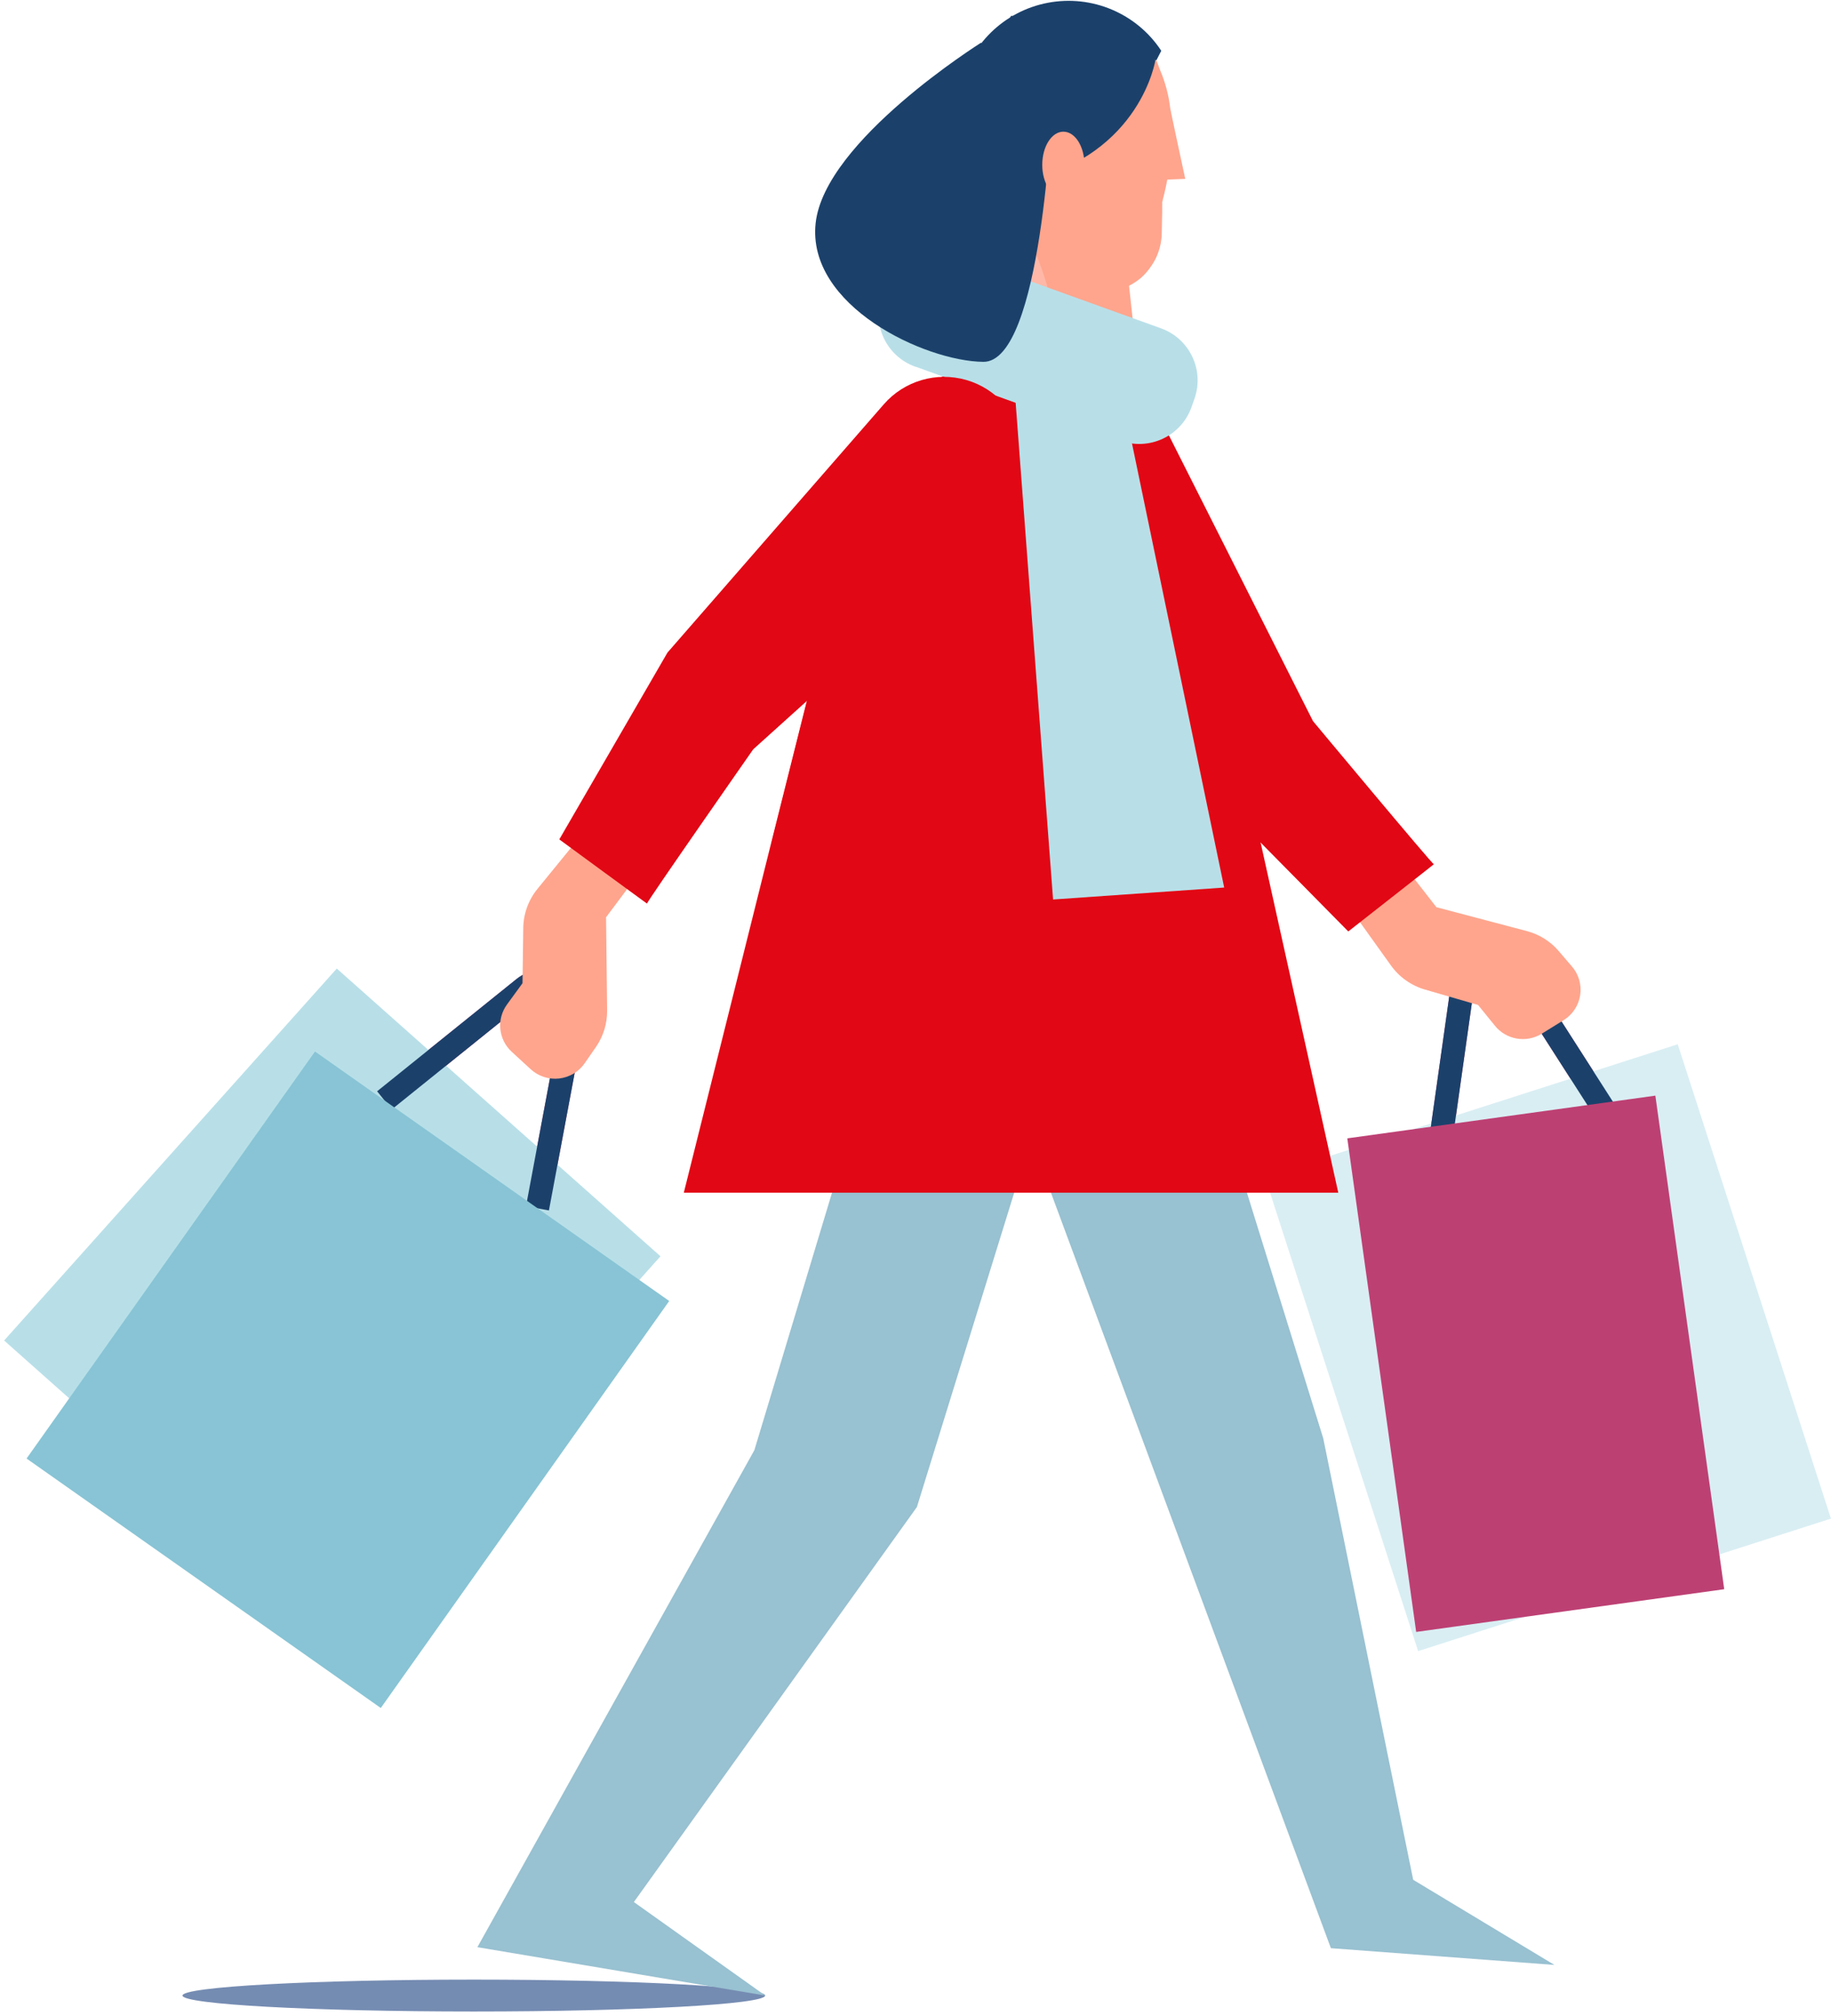
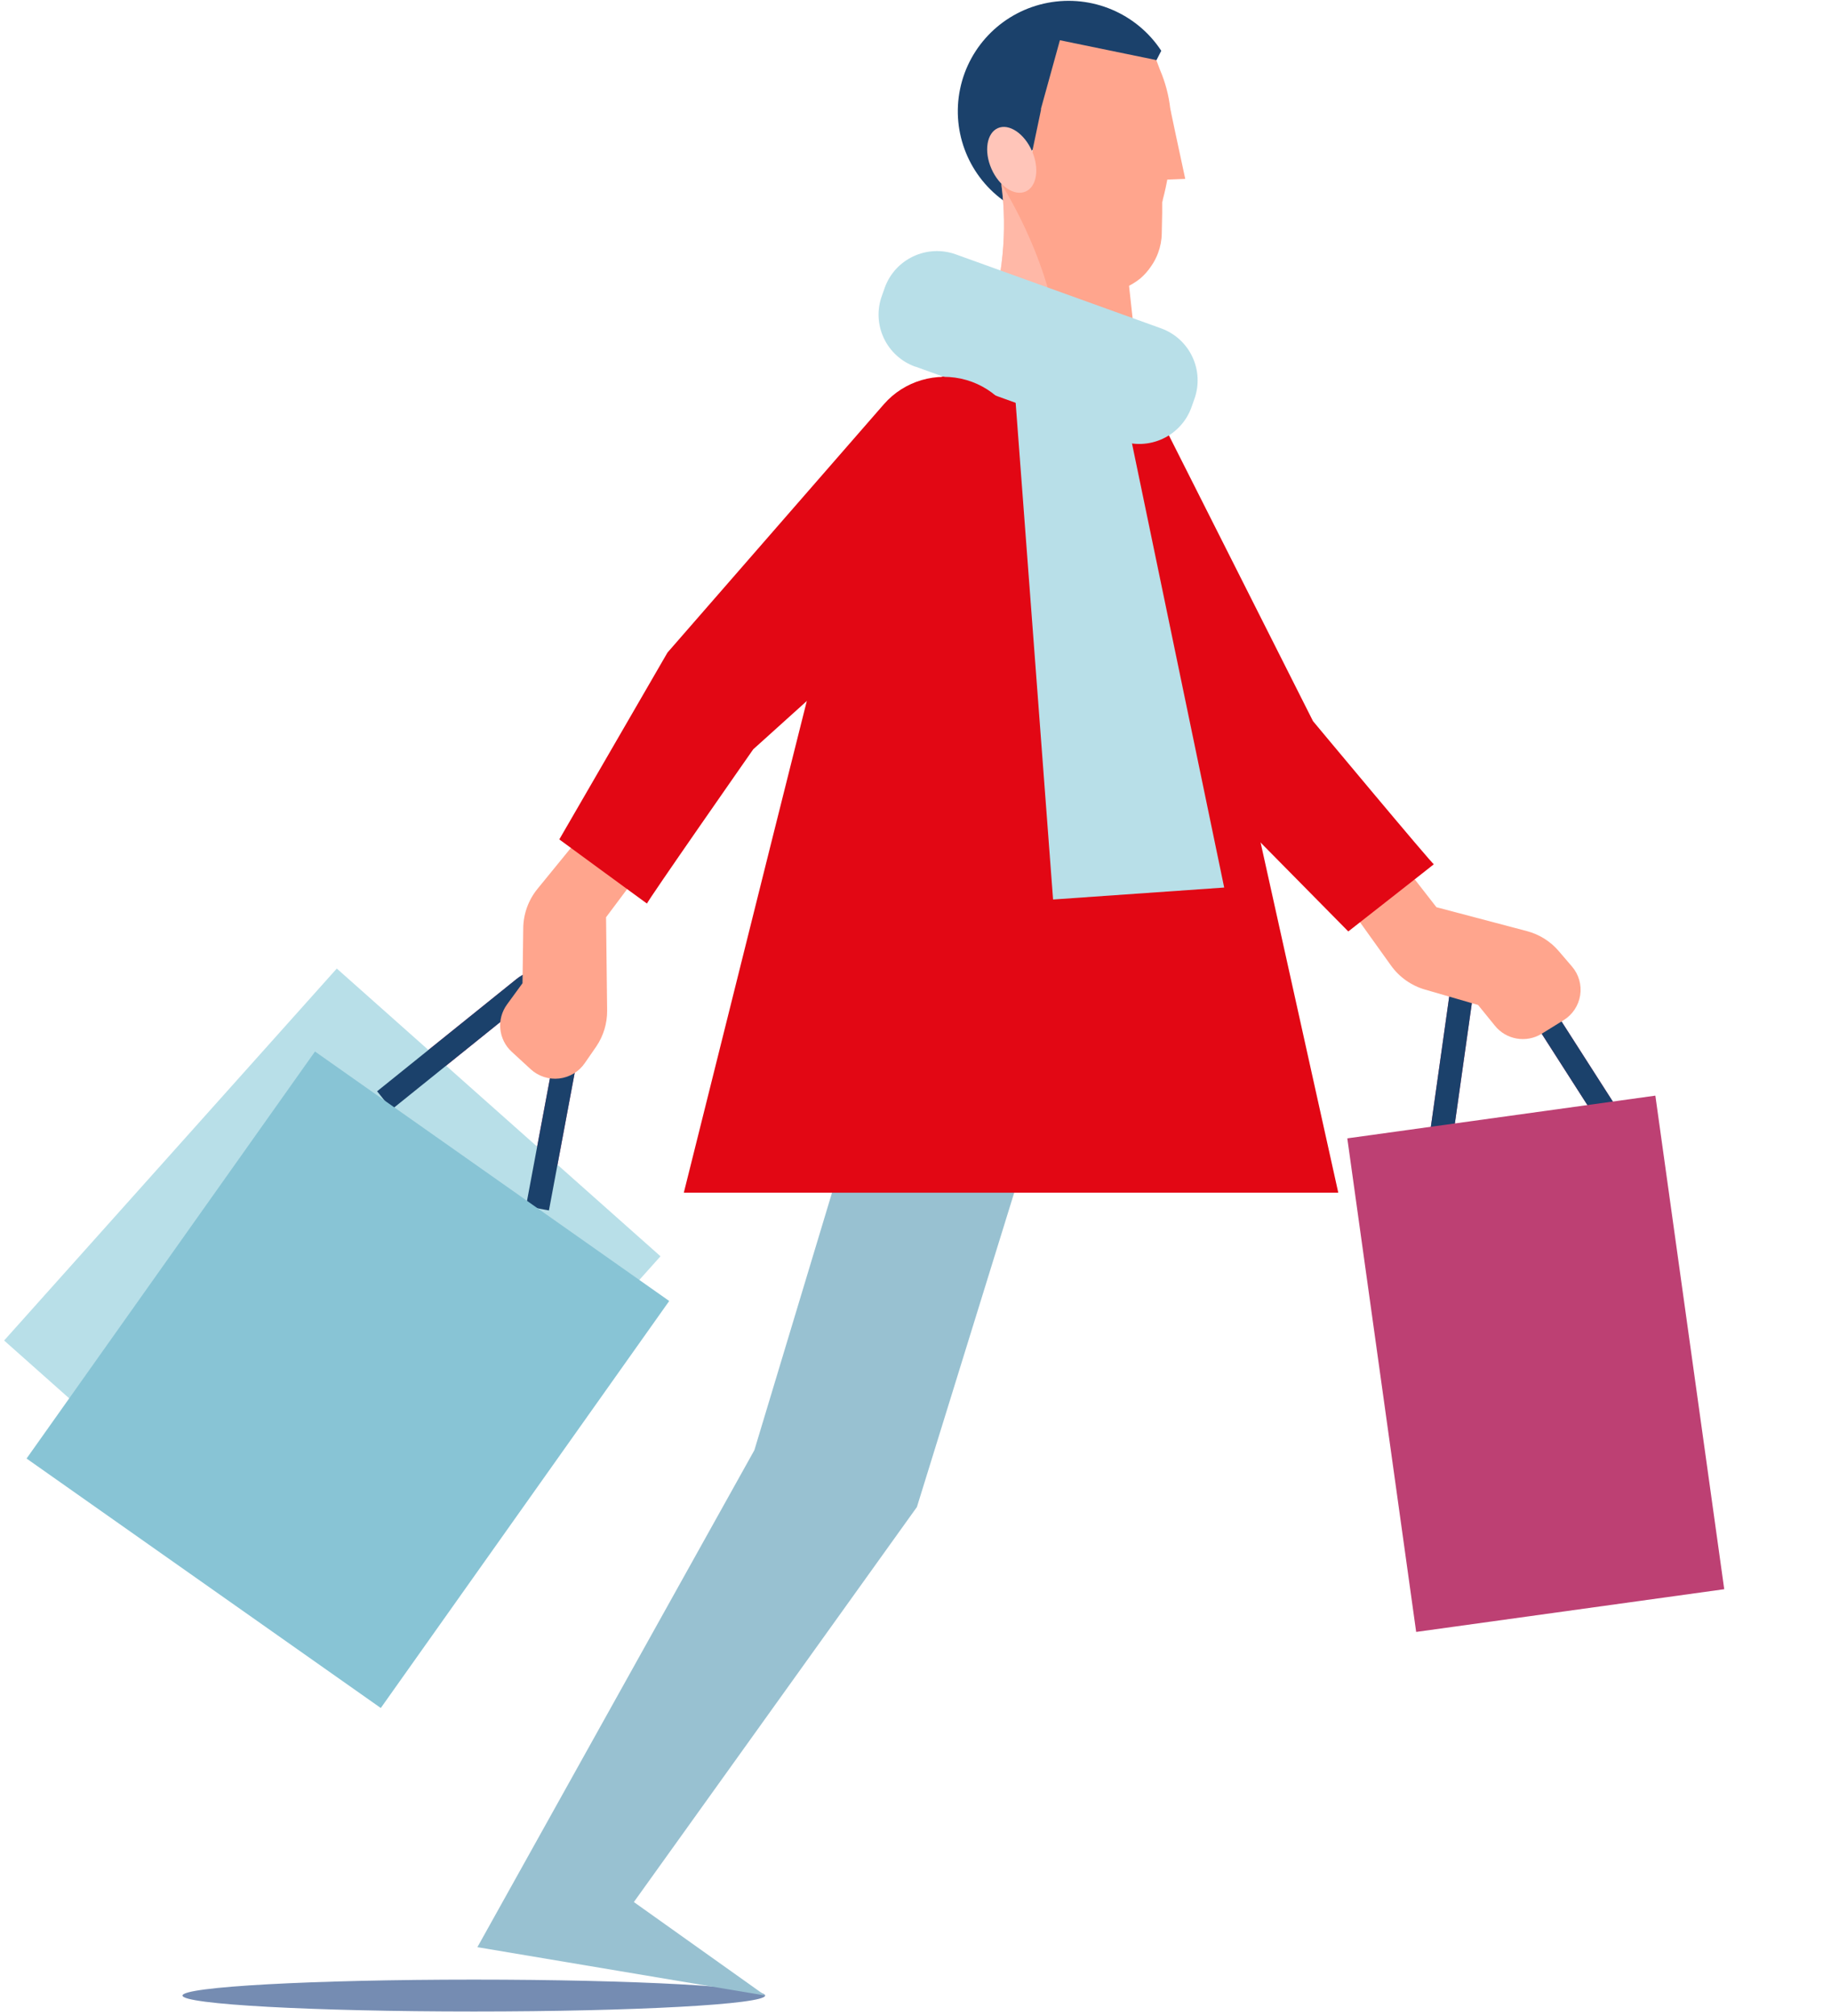
<svg xmlns="http://www.w3.org/2000/svg" width="109px" height="120px" viewBox="0 0 109 120" version="1.1">
  <title>shopping-02</title>
  <desc>Created with Sketch.</desc>
  <g id="Ikoner-och-illustrationer" stroke="none" stroke-width="1" fill="none" fill-rule="evenodd">
    <g id="Santander-illustrations" transform="translate(-514, -1371)">
      <g id="shopping" transform="translate(363, 1371)">
        <g id="shopping-02" transform="translate(205.5, 60) scale(-1, 1) translate(-205.5, -60) translate(151, 0)">
          <path d="M98.135,118.77 C98.135,118.247 90.371,117.822 80.794,117.822 C71.217,117.822 63.453,118.247 63.453,118.77 C63.453,119.294 71.222,119.719 80.794,119.719 C90.366,119.719 98.135,119.294 98.135,118.77" id="Path" fill="#758CB2" />
          <path d="M12.386,67.788 L18.619,58.059 C19.033,57.434 19.79,57.125 20.525,57.281 C21.261,57.437 21.826,58.026 21.949,58.765 L23.435,69.299" id="Path" stroke="#BD4073" stroke-width="1.388" />
-           <polygon id="Rectangle" fill="#D9EEF3" transform="translate(16.851, 80.211) rotate(-72.15) translate(-16.851, -80.211) " points="2.004 67.292 31.673 67.32 31.697 93.131 2.029 93.102" />
          <path d="M12.386,67.788 L18.619,58.059 C19.033,57.434 19.79,57.125 20.525,57.281 C21.261,57.437 21.826,58.026 21.949,58.765 L23.435,69.299" id="Path" stroke="#1B416B" stroke-width="1.388" />
          <polygon id="Rectangle" fill="#BD4073" transform="translate(17.576, 81.169) rotate(-82.08) translate(-17.576, -81.169) " points="2.741 71.905 32.402 71.918 32.411 90.432 2.75 90.419" />
          <path d="M24.773,52.346 L23.489,53.995 L18.104,55.417 C17.366,55.611 16.706,56.024 16.211,56.602 L15.419,57.526 C15.014,57.997 14.836,58.621 14.932,59.234 C15.027,59.847 15.386,60.388 15.914,60.716 L17.222,61.526 C18.145,62.094 19.35,61.882 20.021,61.032 L21.012,59.812 L24.163,58.899 C24.986,58.662 25.704,58.153 26.2,57.457 L28.895,53.694 L24.773,52.346 Z" id="Path" fill="#FFA58D" />
          <path d="M39.721,25.304 L30.837,42.919 C30.837,42.919 23.707,51.477 23.643,51.437 C23.579,51.398 28.736,55.437 28.736,55.437 L37.764,46.286 L48.624,29.99 C49.663,28.45 49.705,26.448 48.73,24.867 C47.755,23.286 45.943,22.418 44.095,22.647 L43.402,22.726 C41.814,22.912 40.425,23.88 39.706,25.304" id="Path" fill="#E20714" />
          <polygon id="Path" fill="#98C1D1" points="57.215 63.511 64.092 86.311 80.581 115.891 63.443 118.77 71.266 113.205 54.416 89.694 46.31 63.511" />
-           <polygon id="Path" fill="#98C1D1" points="38.091 60.301 30.228 85.6 24.872 111.881 16.464 116.948 29.772 115.951 50.066 61.195" />
          <path d="M68.293,70.988 L29.331,70.988 L38.893,27.891 C39.675,24.352 42.822,21.831 46.459,21.832 L49.927,21.832 C53.483,21.83 56.584,24.241 57.448,27.679 L59.653,36.469 L63.086,50.148 L68.293,70.988 Z" id="Path" fill="#E20714" />
          <g id="Group" style="mix-blend-mode: multiply;" transform="translate(52.023, 33.58)" fill="#E20714">
-             <path d="M11.044,16.568 C6.817,11.627 3.218,6.185 0.327,0.365 L7.61,2.889 L11.044,16.568 Z" id="Path" />
-           </g>
+             </g>
          <path d="M77.004,71.916 L74.878,60.558 C74.737,59.81 75.08,59.053 75.736,58.663 C76.391,58.273 77.222,58.331 77.816,58.81 L86.115,65.491" id="Path" stroke="#BD4073" stroke-width="1.388" />
          <polygon id="Rectangle" fill="#B8DFE8" transform="translate(89.217, 77.277) rotate(-41.72) translate(-89.217, -77.277) " points="76.303 62.405 102.083 62.447 102.132 92.15 76.351 92.108" />
          <path d="M77.004,71.916 L74.878,60.558 C74.737,59.81 75.08,59.053 75.736,58.663 C76.391,58.273 77.222,58.331 77.816,58.81 L86.115,65.491" id="Path" stroke="#1B416B" stroke-width="1.388" />
          <path d="M39.869,3.022 L40.414,4.084 L45.582,3.491 L46.434,7.521 L47.598,9.002 L49.085,12.064 C51.295,10.572 52.385,7.899 51.845,5.293 C51.305,2.687 49.242,0.662 46.619,0.165 C43.996,-0.332 41.331,0.796 39.869,3.022" id="Path" fill="#1B416B" />
          <path d="M41.831,16.612 L41.271,21.728 C42.791,22.16 44.389,22.239 45.944,21.96 C47.645,21.658 49.17,20.731 50.219,19.363 C49.305,16.664 49.02,13.793 49.387,10.968 C49.471,10.303 49.595,9.643 49.758,8.993 L41.831,16.612 Z" id="Path" fill="#FFA58D" />
          <g id="Group" opacity="0.6" style="mix-blend-mode: multiply;" transform="translate(45.582, 10.864)" fill="#FFC5B9">
            <g id="Path">
              <path d="M0.362,11.086 C2.063,10.784 3.588,9.857 4.637,8.489 C3.723,5.79 3.438,2.919 3.805,0.094 C3.805,0.094 0.233,5.585 0.337,11.096" />
            </g>
          </g>
          <path d="M40.162,3.58 L39.949,4.148 C39.632,4.884 39.425,5.663 39.334,6.459 L39.334,6.459 C39.237,7.294 39.22,8.135 39.285,8.973 L39.285,8.973 C39.362,9.959 39.527,10.935 39.78,11.891 L39.78,11.891 C39.78,11.975 39.815,12.02 39.815,12.02 L39.815,12.672 L39.84,13.891 C39.845,14.291 39.921,14.687 40.062,15.062 C40.161,15.329 40.292,15.583 40.454,15.817 C40.639,16.101 40.865,16.357 41.123,16.578 C41.257,16.687 41.4,16.786 41.549,16.874 C41.628,16.923 41.707,16.968 41.787,17.007 C41.849,17.041 41.914,17.071 41.98,17.096 L42.282,17.23 L47.688,13.23 L48.252,12.504 L48.029,11.427 L47.891,10.765 L47.801,10.341 L47.564,9.091 L47.524,8.894 L47.524,8.894 L47.029,6.538 L47.029,6.464 L45.904,2.395 L40.216,3.565 L40.162,3.58 Z" id="Path" fill="#FFA58D" />
          <polygon id="Path" fill="#FFA58D" points="39.344 6.42 39.334 6.459 39.334 6.469 38.997 8.064 38.442 10.647 39.953 10.706 40.102 12.365 40.31 11.941 40.484 10.933 40.672 9.812" />
          <path d="M47.564,8.993 C47.108,10.035 47.281,11.116 47.95,11.402 C48.619,11.689 49.526,11.081 49.981,10.04 C50.437,8.998 50.259,7.916 49.595,7.625 C48.931,7.333 48.014,7.951 47.564,8.993" id="Path" fill="#FFC5B9" />
-           <path d="M40.216,3.565 C40.216,3.565 41.068,9.146 47.891,10.765 C54.713,12.385 48.812,0.943 48.812,0.943 L43.749,1.343 L40.216,3.565 Z" id="Path" fill="#1B416B" />
          <path d="M54.5,21.822 L42.302,26.227 C41.479,26.524 40.571,26.483 39.778,26.112 C38.986,25.742 38.373,25.073 38.076,24.252 L37.902,23.758 C37.282,22.048 38.169,20.16 39.884,19.541 L52.097,15.141 C53.813,14.522 55.707,15.406 56.328,17.116 L56.502,17.61 C56.8,18.43 56.758,19.335 56.386,20.125 C56.015,20.915 55.343,21.526 54.52,21.822" id="Path" fill="#B8DFE8" />
          <polygon id="Rectangle" fill="#88C4D5" transform="translate(88.29, 82.12) rotate(-35.24) translate(-88.29, -82.12) " points="75.372 67.254 101.162 67.294 101.208 96.986 75.418 96.946" />
          <path d="M71.668,52.919 L72.921,54.593 L72.857,60.148 C72.851,60.908 73.075,61.651 73.501,62.281 L74.184,63.269 C74.534,63.782 75.091,64.118 75.71,64.19 C76.328,64.261 76.947,64.06 77.405,63.64 L78.534,62.602 C79.334,61.871 79.455,60.658 78.817,59.783 L77.895,58.519 L77.851,55.244 C77.842,54.391 77.543,53.566 77.004,52.904 L74.075,49.314 L71.668,52.919 Z" id="Path" fill="#FFA58D" />
          <path d="M49.491,31.373 L64.161,44.598 C64.161,44.598 70.538,53.728 70.483,53.778 C70.429,53.827 75.705,49.96 75.705,49.96 L69.265,38.84 L56.383,24.059 C55.167,22.667 53.252,22.104 51.473,22.617 C49.694,23.13 48.376,24.625 48.094,26.449 L47.985,27.16 C47.736,28.732 48.295,30.323 49.471,31.398" id="Path" fill="#E20714" />
          <polygon id="Path" fill="#B8DFE8" points="42.56 21.827 36.124 52.825 46.31 53.536 48.812 20.336" />
-           <path d="M46.38,6.42 C46.38,6.42 46.969,21.57 50.462,21.536 C53.955,21.501 60.976,18.198 60.445,13.284 C59.915,8.37 50.616,2.563 50.601,2.543 C50.586,2.523 46.38,6.42 46.38,6.42" id="Path" fill="#1B416B" />
          <path d="M46.954,9.812 C46.954,10.894 46.389,11.788 45.696,11.788 C45.002,11.788 44.442,10.909 44.442,9.812 C44.442,8.716 45.002,7.837 45.696,7.837 C46.389,7.837 46.954,8.716 46.954,9.812" id="Path" fill="#FFA58D" />
        </g>
      </g>
      <g id="Slices" transform="translate(301, 446)" />
    </g>
  </g>
</svg>